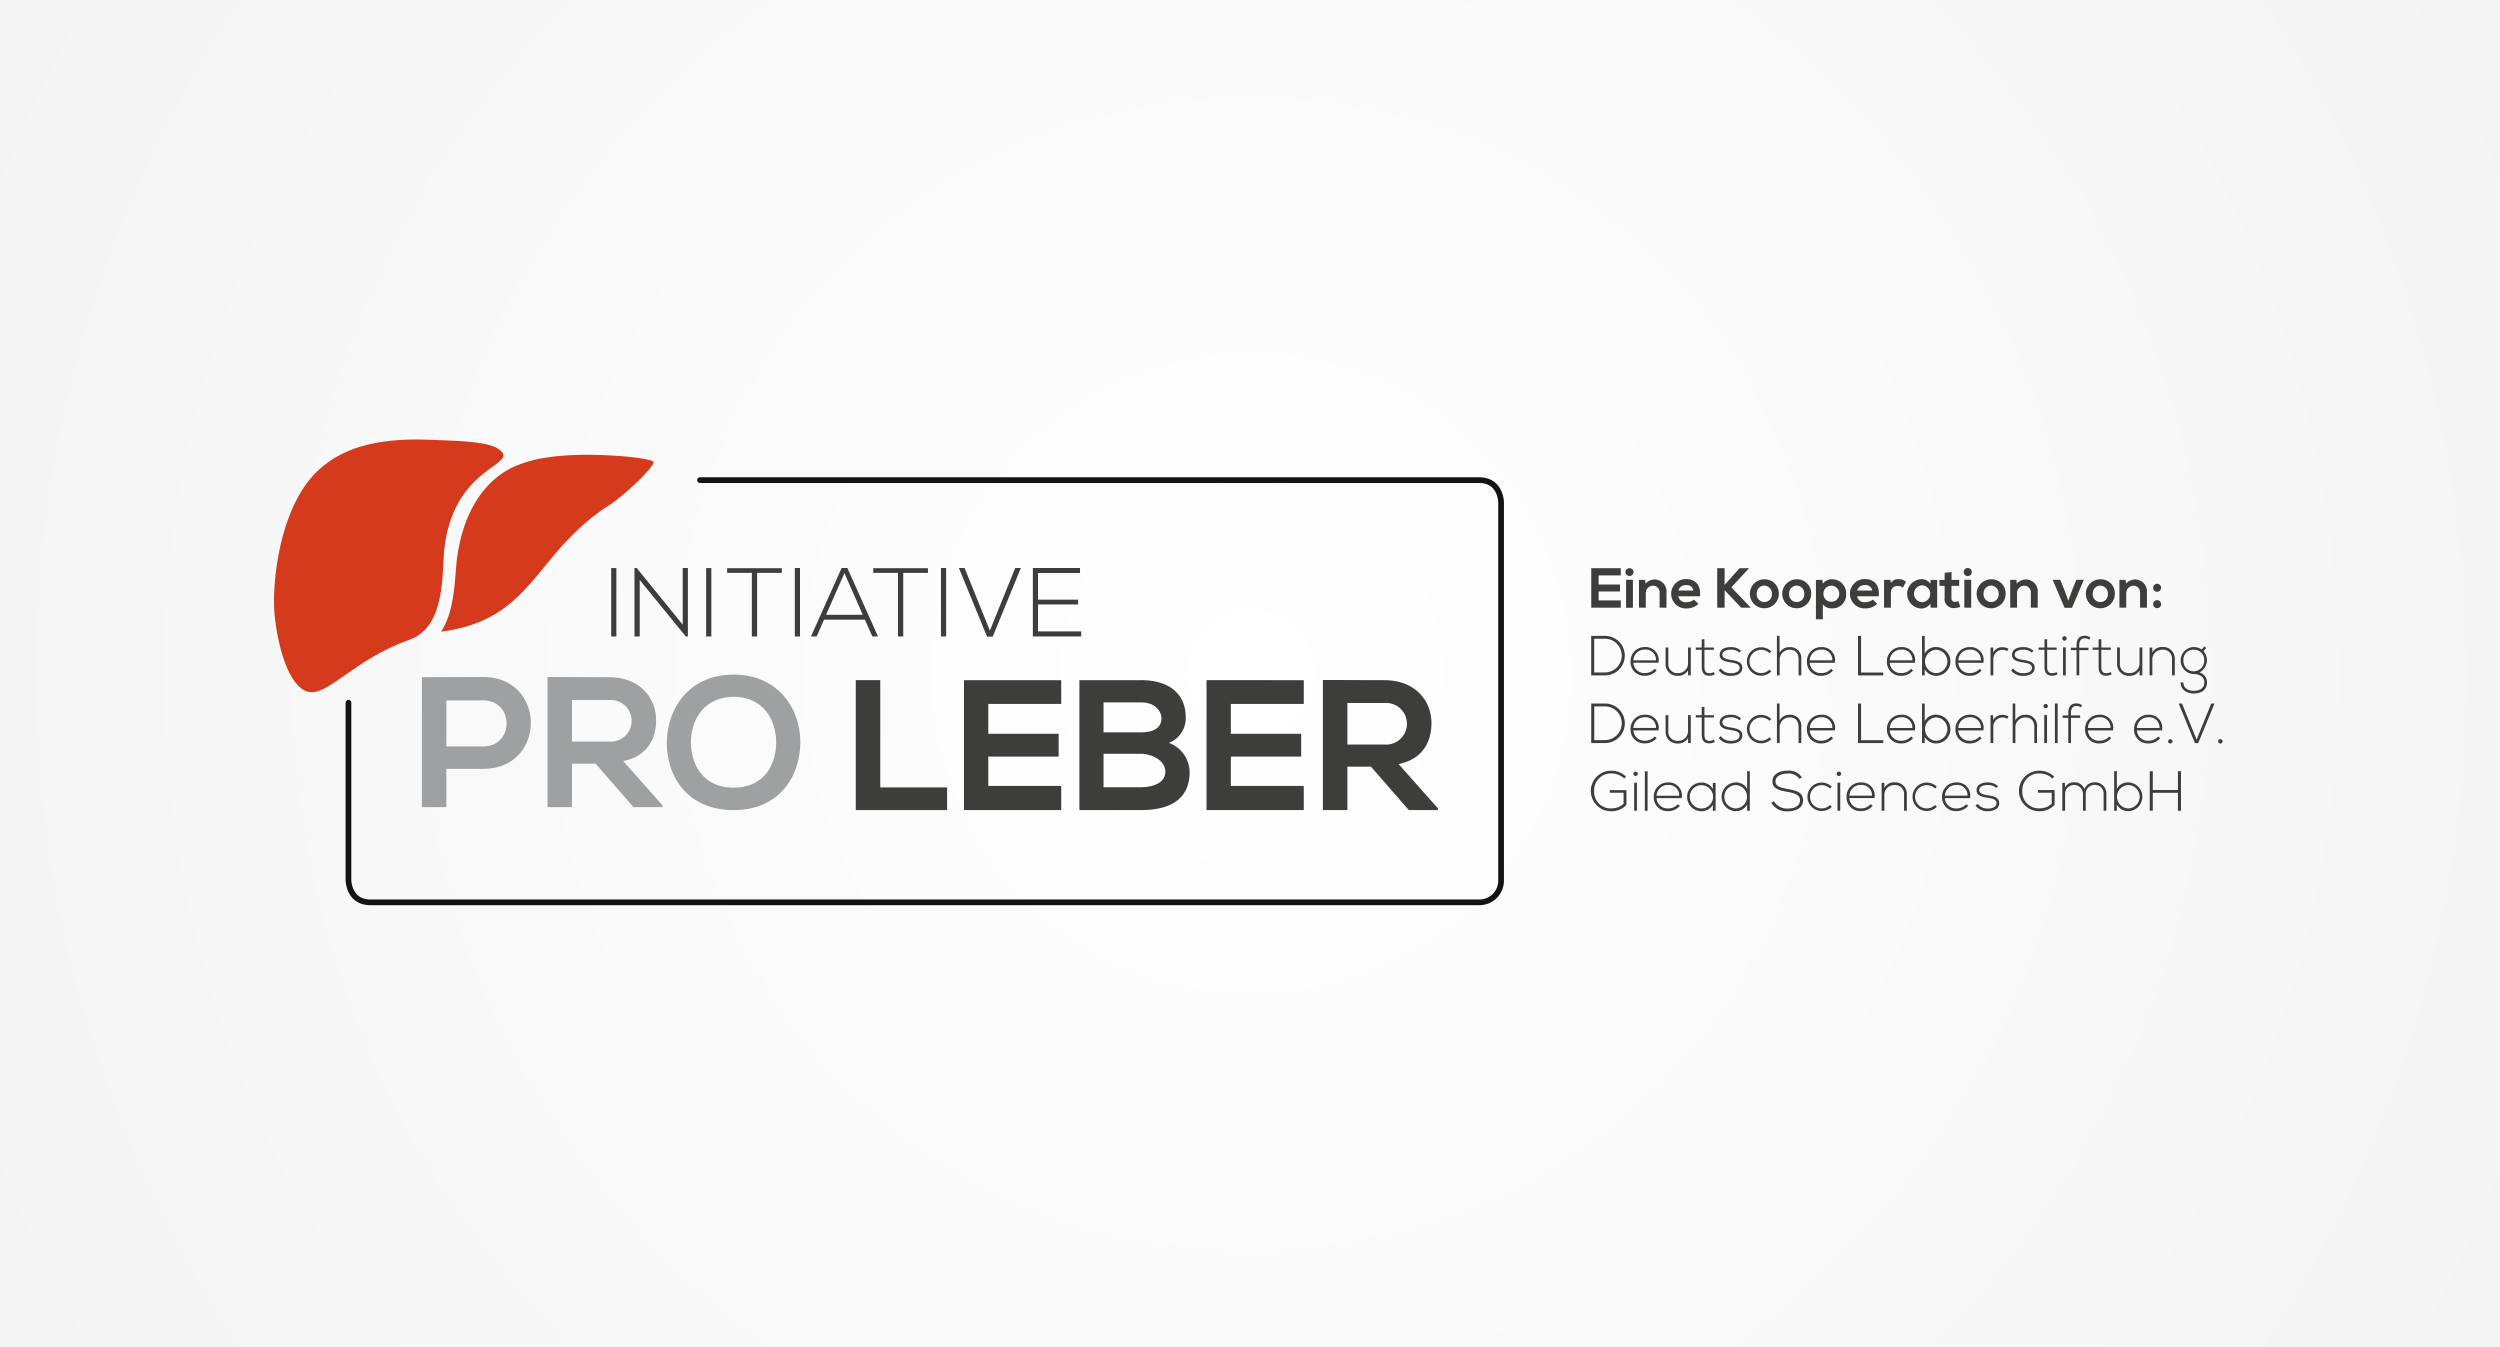
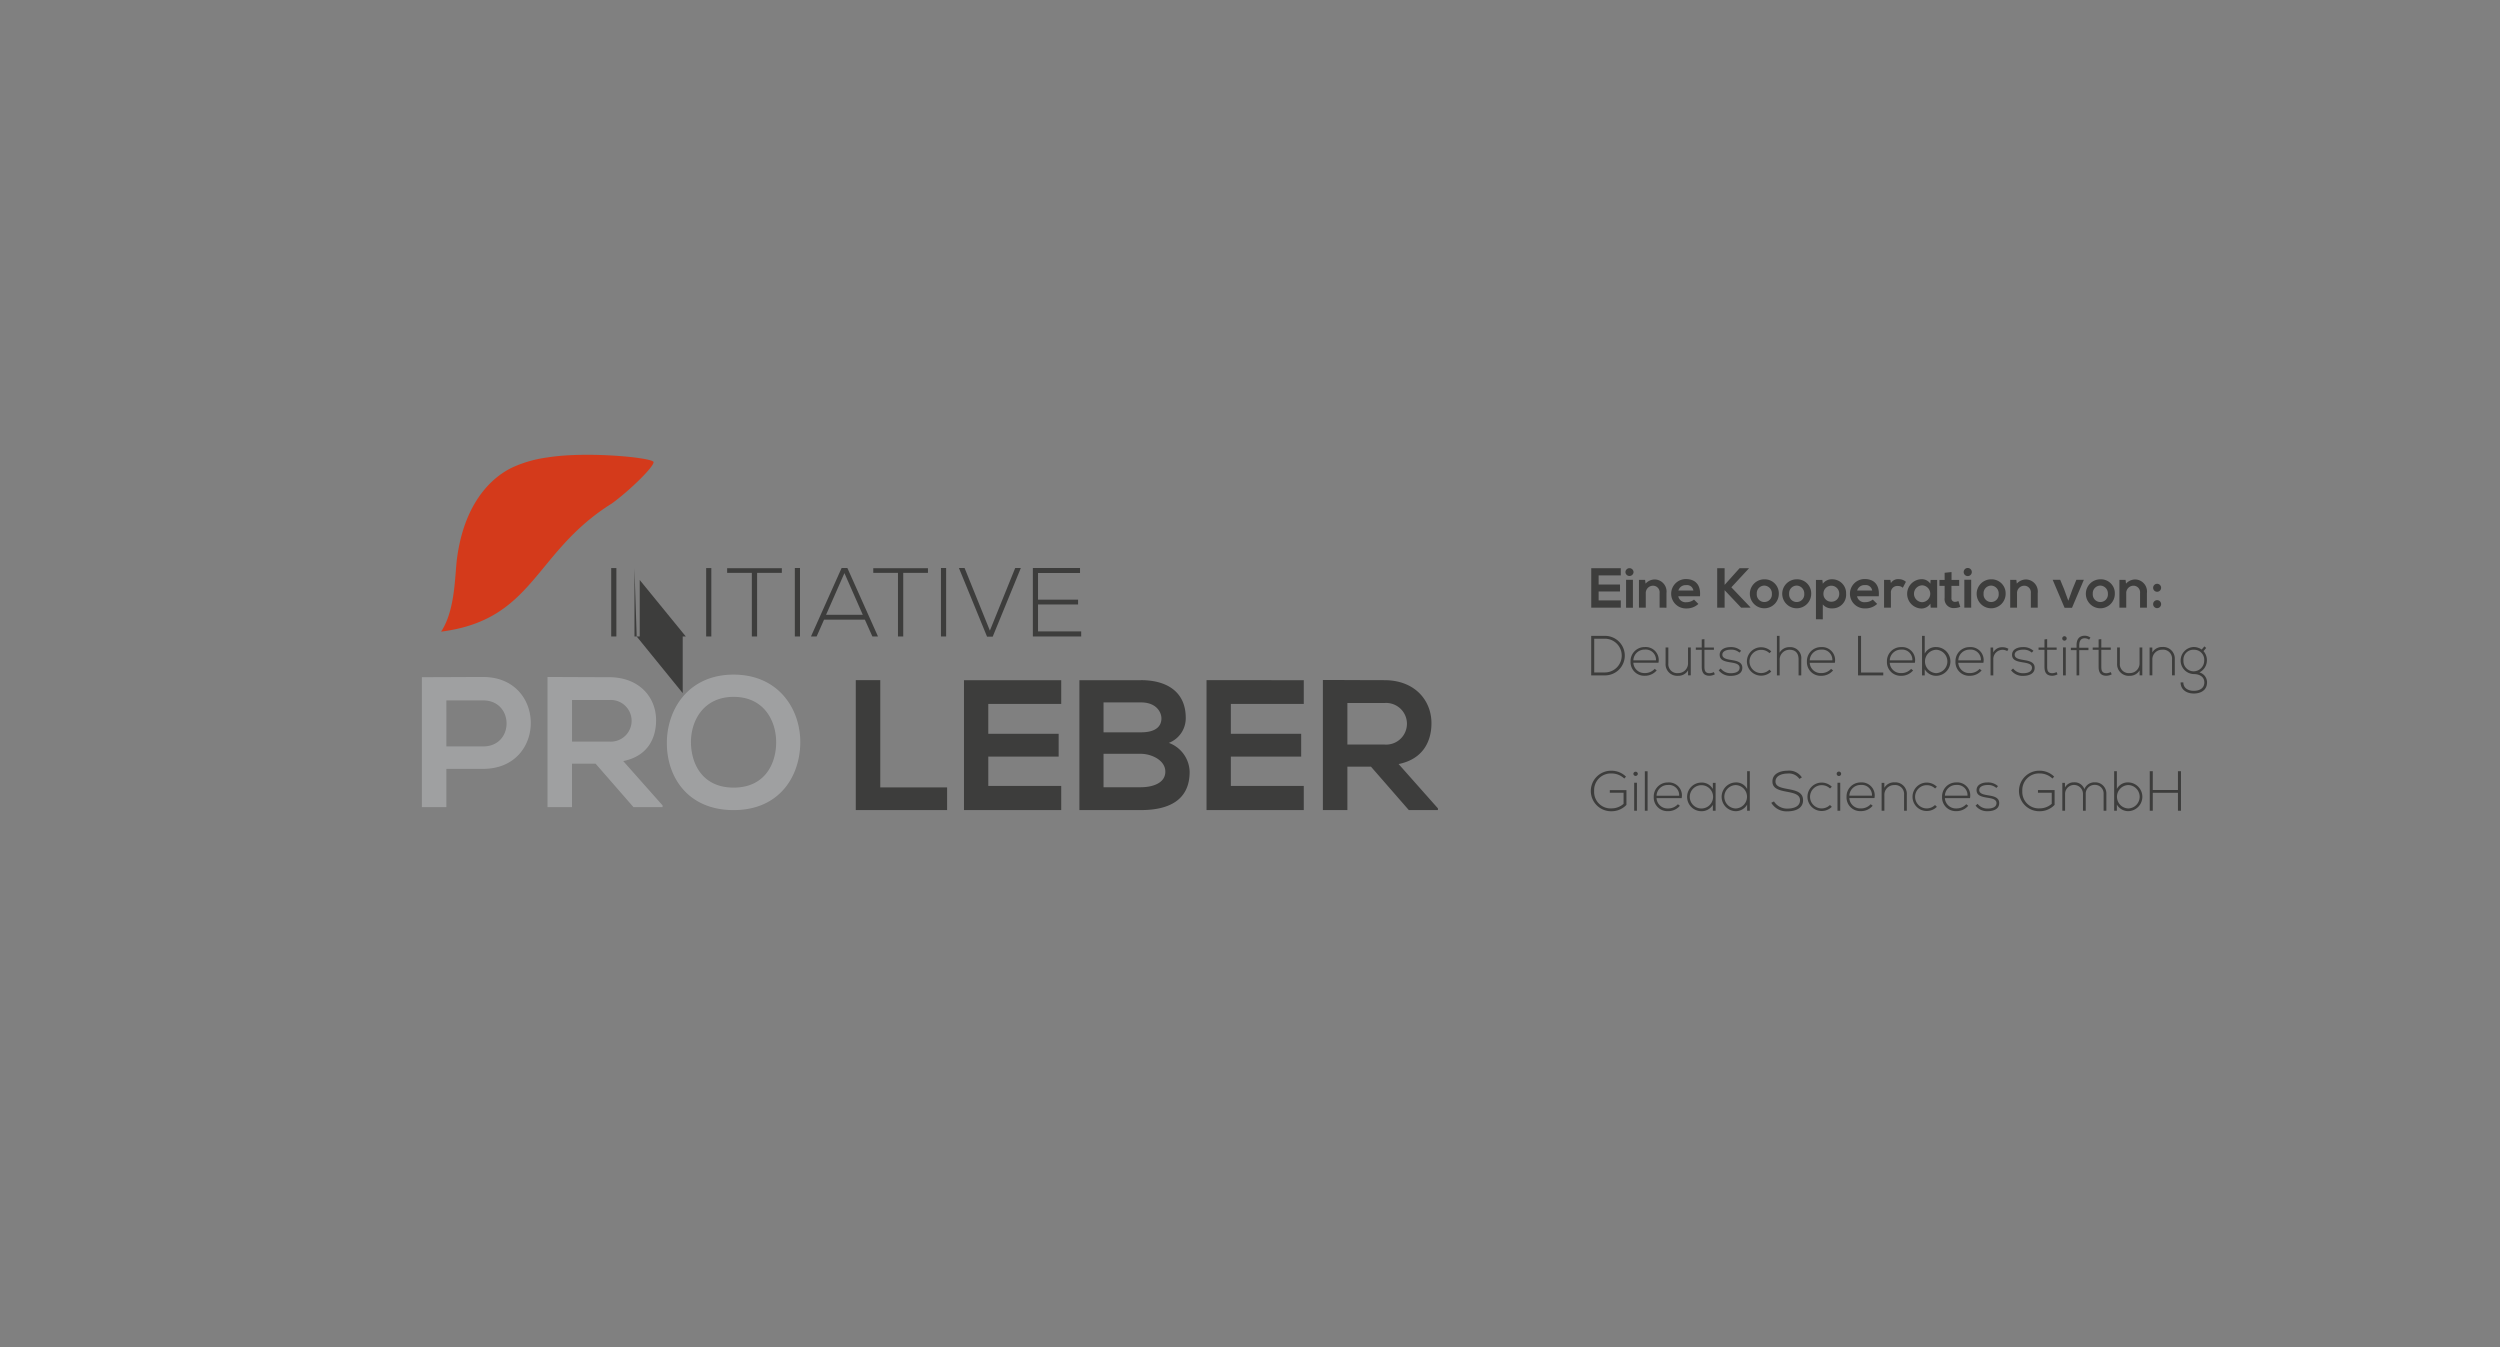
<svg xmlns="http://www.w3.org/2000/svg" width="438" height="236" viewBox="0 0 438 236">
  <rect x="0" y="0" width="438" height="236" fill="#808080" stroke="none" />
  <defs>
    <style> .cls-1{fill:url(#radial-gradient)}.cls-2{fill:#3d3d3c}.cls-3{fill:none;stroke:#131313;stroke-linecap:round}.cls-4{fill:#d43a1b}.cls-5{fill:#9fa0a1} </style>
    <radialGradient id="radial-gradient" cx=".5" cy=".5" r="2.009" gradientTransform="matrix(.539 0 0 1 .231 0)">
      <stop offset="0" stop-color="#fff" />
      <stop offset="1" stop-color="#eaeaea" />
    </radialGradient>
  </defs>
  <g id="Bild_über_uns_teaser" data-name="Bild über uns teaser" transform="translate(-273 -823)">
-     <path id="Abdunklung" d="M0 0h438v236H0z" class="cls-1" transform="translate(273 823)" />
    <g id="Logo_IpL" data-name="Logo IpL" transform="translate(321 900)">
      <g id="Gruppe_1618" data-name="Gruppe 1618" transform="translate(230.782 22.521)">
        <path id="Pfad_1643" d="M520.5 111.9v-6.924h-.533v3.3h-4.408v-3.3h-.532v6.924h.532v-3.142h4.408v3.142zm-11.706-6.924v6.924h.472v-1.076a2.3 2.3 0 0 0 2.037 1.155 2.52 2.52 0 0 0-.01-5.037 2.163 2.163 0 0 0-2.027 1.145v-3.111zm2.479 2.429a2.051 2.051 0 0 1 0 4.1 2.051 2.051 0 0 1 0-4.1m-3.844 4.5v-2.924a1.963 1.963 0 0 0-2.045-2.055 1.883 1.883 0 0 0-1.808 1.2 1.8 1.8 0 0 0-1.808-1.2 1.719 1.719 0 0 0-1.591.908l-.011-.809h-.453v4.88h.482v-2.894a1.568 1.568 0 1 1 3.134 0v2.889h.483v-2.894a1.541 1.541 0 0 1 1.572-1.63 1.51 1.51 0 0 1 1.561 1.6v2.924zm-9.149-5.977a3.6 3.6 0 0 0-2.529-1.036 3.551 3.551 0 1 0 0 7.1 3.57 3.57 0 0 0 2.608-1.115v-2.589h-2.914v.463h2.411v1.938a3.123 3.123 0 0 1-2.1.8 2.876 2.876 0 0 1-3.054-3.034 2.917 2.917 0 0 1 3.054-3.082 3.215 3.215 0 0 1 2.224.89zm-9.841 1.67a2.561 2.561 0 0 0-1.818-.651c-.989-.01-1.946.4-1.936 1.363.01.979.947 1.156 1.9 1.315.8.128 1.61.267 1.592.969-.03.771-.929.928-1.522.928a2.163 2.163 0 0 1-1.788-.829l-.356.316a2.513 2.513 0 0 0 2.134.976c.86 0 1.975-.285 2.005-1.361.049-1.137-1.146-1.285-2.015-1.434-.613-.108-1.463-.236-1.483-.89-.02-.622.711-.908 1.473-.9a2.091 2.091 0 0 1 1.522.514zm-9.3 1.671a1.951 1.951 0 0 1 1.985-1.879 1.792 1.792 0 0 1 1.976 1.879zm1.985 2.706a2.682 2.682 0 0 0 2.1-.938l-.347-.277a2.294 2.294 0 0 1-1.758.742 1.921 1.921 0 0 1-1.985-1.81h4.4a2.28 2.28 0 0 0-2.411-2.746 2.452 2.452 0 0 0-2.48 2.519 2.393 2.393 0 0 0 2.48 2.51m-3.716-1.076a2.064 2.064 0 0 1-1.452.6 2.036 2.036 0 0 1 0-4.073 2.069 2.069 0 0 1 1.462.583l.316-.306a2.541 2.541 0 0 0-1.778-.73 2.489 2.489 0 1 0 0 4.979 2.493 2.493 0 0 0 1.778-.731zm-9.355-3.874v4.88h.483v-2.717a1.7 1.7 0 0 1 1.711-1.779 1.563 1.563 0 0 1 1.739 1.691v2.8h.484v-2.815a2.035 2.035 0 0 0-2.2-2.154 1.946 1.946 0 0 0-1.74.958v-.869zm-5.651 2.243a1.952 1.952 0 0 1 1.985-1.879 1.793 1.793 0 0 1 1.977 1.879zm1.985 2.706a2.681 2.681 0 0 0 2.1-.938l-.345-.277a2.3 2.3 0 0 1-1.759.742 1.921 1.921 0 0 1-1.985-1.81h4.4a2.279 2.279 0 0 0-2.411-2.746 2.453 2.453 0 0 0-2.48 2.519 2.394 2.394 0 0 0 2.48 2.51m-4.208-6.54a.39.39 0 0 0 .78 0 .39.39 0 0 0-.78 0m.622 6.47h-.483V107h.483zm-1.8-1.006a2.065 2.065 0 0 1-1.452.6 2.036 2.036 0 0 1 0-4.073 2.072 2.072 0 0 1 1.463.583l.316-.306a2.544 2.544 0 0 0-1.779-.73 2.489 2.489 0 1 0 0 4.979 2.5 2.5 0 0 0 1.779-.731zm-4.92-4.833a2.658 2.658 0 0 0-2.529-1.174c-1.137 0-2.658.453-2.628 1.916 0 1.275 1.293 1.532 2.558 1.779 1.137.217 2.283.444 2.273 1.481 0 1.226-1.354 1.463-2.2 1.463a2.709 2.709 0 0 1-2.362-1.255l-.473.237a3.107 3.107 0 0 0 2.835 1.5c1.156 0 2.726-.375 2.737-1.936 0-1.491-1.383-1.729-2.717-1.985-1.167-.218-2.115-.425-2.115-1.3 0-1.107 1.285-1.4 2.1-1.4a2.237 2.237 0 0 1 2.094.939zm-9.593-1.085v3.111a2.163 2.163 0 0 0-2.026-1.145 2.52 2.52 0 0 0-.01 5.037 2.294 2.294 0 0 0 2.036-1.155v1.072h.473v-6.924zm-2.005 2.429a2.051 2.051 0 0 1 0 4.1 2.051 2.051 0 0 1 0-4.1m-6 .02a2.041 2.041 0 0 1 0 4.082 2.041 2.041 0 0 1 0-4.082m2-.4v1.067a2.21 2.21 0 0 0-2-1.126 2.509 2.509 0 0 0 0 5.018 2.279 2.279 0 0 0 2-1.115v1.027h.484v-4.88zm-9.86 2.243a1.952 1.952 0 0 1 1.985-1.879 1.793 1.793 0 0 1 1.977 1.879zm1.985 2.706a2.681 2.681 0 0 0 2.1-.938l-.345-.277a2.3 2.3 0 0 1-1.759.742 1.921 1.921 0 0 1-1.985-1.81h4.4a2.279 2.279 0 0 0-2.411-2.746 2.453 2.453 0 0 0-2.48 2.519 2.394 2.394 0 0 0 2.48 2.51m-4.04-.07h.483v-6.924h-.483zm-2.006-6.47a.39.39 0 0 0 .779 0 .39.39 0 0 0-.779 0m.622 6.47h-.483V107h.483zm-1.917-5.977a3.6 3.6 0 0 0-2.529-1.036 3.551 3.551 0 1 0 0 7.1 3.568 3.568 0 0 0 2.608-1.115v-2.589h-2.914v.463h2.411v1.938a3.123 3.123 0 0 1-2.1.8 2.877 2.877 0 0 1-3.054-3.034 2.918 2.918 0 0 1 3.054-3.082 3.215 3.215 0 0 1 2.223.89z" class="cls-2" data-name="Pfad 1643" transform="translate(-417.174 -69.385)" />
-         <path id="Pfad_1644" d="M527.011 90.228a.39.39 0 0 0 .78 0 .39.39 0 0 0-.78 0M525.8 83.6l-2.56 6.331-2.562-6.331h-.578l2.846 6.944h.573l2.851-6.944zm-7.558 6.629a.39.39 0 0 0 .779 0 .39.39 0 0 0-.779 0m-5.464-2.341a1.951 1.951 0 0 1 1.985-1.878 1.792 1.792 0 0 1 1.977 1.878zm1.985 2.707a2.679 2.679 0 0 0 2.1-.939l-.345-.276a2.3 2.3 0 0 1-1.759.742 1.921 1.921 0 0 1-1.985-1.81h4.4a2.279 2.279 0 0 0-2.411-2.746 2.454 2.454 0 0 0-2.48 2.52 2.394 2.394 0 0 0 2.48 2.509m-10.571-2.707a1.95 1.95 0 0 1 1.985-1.878 1.791 1.791 0 0 1 1.977 1.878zm1.985 2.707a2.679 2.679 0 0 0 2.1-.939l-.345-.276a2.3 2.3 0 0 1-1.759.742 1.921 1.921 0 0 1-1.985-1.81h4.4a2.279 2.279 0 0 0-2.411-2.746 2.454 2.454 0 0 0-2.48 2.52 2.394 2.394 0 0 0 2.48 2.509m-4.95-.07v-4.417h1.61v-.424h-1.61v-.435c0-.85.356-1.226.968-1.226a1.345 1.345 0 0 1 .752.248l.237-.356a1.6 1.6 0 0 0-.969-.335c-1.076 0-1.46.7-1.46 1.67v.435h-1v.424h1v4.416zm-2.815 0h.483V83.6h-.483zm-2.005-6.47a.39.39 0 0 0 .779 0 .39.39 0 0 0-.779 0m.622 6.47h-.483v-4.9h.483zm-6.02-6.925v6.924h.483v-2.678a1.721 1.721 0 0 1 1.739-1.808c1.1 0 1.572.682 1.572 1.69v2.8h.473v-2.8a1.924 1.924 0 0 0-2.045-2.153 1.956 1.956 0 0 0-1.759.977V83.6zm-3.874 2.046v4.879h.483v-2.846a1.622 1.622 0 0 1 1.61-1.631 1.579 1.579 0 0 1 .831.227l.216-.395a1.907 1.907 0 0 0-1.047-.285 1.719 1.719 0 0 0-1.62.917l-.02-.867zm-5.652 2.242a1.95 1.95 0 0 1 1.985-1.878 1.79 1.79 0 0 1 1.976 1.878zm1.985 2.707a2.679 2.679 0 0 0 2.1-.939l-.345-.276a2.3 2.3 0 0 1-1.759.742 1.921 1.921 0 0 1-1.985-1.81h4.4a2.279 2.279 0 0 0-2.411-2.746 2.454 2.454 0 0 0-2.48 2.52 2.394 2.394 0 0 0 2.48 2.509m-8.337-6.995v6.924h.473v-1.077a2.3 2.3 0 0 0 2.036 1.153 2.52 2.52 0 0 0-.01-5.039 2.162 2.162 0 0 0-2.03 1.149V83.6zm2.479 2.429a2.052 2.052 0 0 1 0 4.1 2.052 2.052 0 0 1 0-4.1m-8.132 1.859a1.951 1.951 0 0 1 1.986-1.878 1.79 1.79 0 0 1 1.975 1.878zm1.986 2.707a2.679 2.679 0 0 0 2.1-.939l-.345-.276a2.3 2.3 0 0 1-1.759.742 1.921 1.921 0 0 1-1.986-1.81h4.4a2.279 2.279 0 0 0-2.411-2.746 2.454 2.454 0 0 0-2.48 2.52 2.393 2.393 0 0 0 2.48 2.509m-7.545-6.995v6.924h4.425v-.5h-3.893V83.6zm-8.458 4.288a1.951 1.951 0 0 1 1.986-1.878 1.79 1.79 0 0 1 1.975 1.878zm1.986 2.707a2.679 2.679 0 0 0 2.1-.939l-.346-.276a2.3 2.3 0 0 1-1.758.742 1.921 1.921 0 0 1-1.986-1.81h4.4a2.28 2.28 0 0 0-2.411-2.746 2.454 2.454 0 0 0-2.48 2.52 2.393 2.393 0 0 0 2.48 2.509m-7.736-6.995v6.924h.483v-2.678a1.722 1.722 0 0 1 1.74-1.808c1.1 0 1.572.682 1.572 1.69v2.8h.473v-2.8a1.924 1.924 0 0 0-2.045-2.153 1.956 1.956 0 0 0-1.76.977V83.6zm-1.315 5.918a2.065 2.065 0 0 1-1.452.6 2.036 2.036 0 0 1 0-4.073 2.069 2.069 0 0 1 1.463.583l.316-.306a2.544 2.544 0 0 0-1.779-.73 2.489 2.489 0 1 0 0 4.979 2.5 2.5 0 0 0 1.779-.73zm-4.958-3.3a2.56 2.56 0 0 0-1.818-.652c-.989-.009-1.946.4-1.937 1.363.011.979.949 1.156 1.9 1.315.8.129 1.611.267 1.592.968-.03.771-.929.93-1.522.93a2.164 2.164 0 0 1-1.788-.831l-.356.316a2.513 2.513 0 0 0 2.134.978c.861 0 1.975-.287 2.005-1.363.049-1.137-1.145-1.285-2.014-1.434-.613-.109-1.464-.237-1.483-.89-.02-.622.71-.908 1.473-.9a2.088 2.088 0 0 1 1.521.513zm-6.9-2v1.423H435.5v.4h1.037v2.975c0 .959.335 1.571 1.372 1.571a2.134 2.134 0 0 0 .919-.247l-.168-.4a1.807 1.807 0 0 1-.751.2c-.761 0-.9-.464-.9-1.126v-2.966h1.661v-.4h-1.661v-1.476zm-1.918 6.3v-4.883h-.482v2.717a1.7 1.7 0 0 1-1.71 1.779 1.563 1.563 0 0 1-1.739-1.691v-2.805h-.484v2.815a2.035 2.035 0 0 0 2.2 2.154 1.943 1.943 0 0 0 1.739-.958v.877zm-10.057-2.637a1.951 1.951 0 0 1 1.985-1.878 1.792 1.792 0 0 1 1.977 1.878zm1.985 2.707a2.681 2.681 0 0 0 2.1-.939l-.346-.276a2.3 2.3 0 0 1-1.759.742 1.922 1.922 0 0 1-1.985-1.81h4.4a2.279 2.279 0 0 0-2.411-2.746 2.454 2.454 0 0 0-2.479 2.52 2.393 2.393 0 0 0 2.479 2.509m-7.03-6.488a2.955 2.955 0 1 1 0 5.909h-1.809V84.1zm0-.5h-2.341v6.924h2.341a3.463 3.463 0 1 0 0-6.924" class="cls-2" data-name="Pfad 1644" transform="translate(-417.174 -59.864)" />
        <path id="Pfad_1645" d="M522.743 64.606a1.756 1.756 0 0 1 1.828 1.9 1.873 1.873 0 0 1-1.828 1.878 1.789 1.789 0 0 1-1.809-1.878 1.727 1.727 0 0 1 1.809-1.9m1.384-.039a2.484 2.484 0 0 0-1.384-.443 2.372 2.372 0 0 0 0 4.742c.91 0 1.848.415 1.848 1.462s-.87 1.473-1.848 1.473-1.829-.474-1.829-1.473h-.482c0 1.236 1.016 1.946 2.311 1.946s2.321-.631 2.321-1.946a1.788 1.788 0 0 0-1.333-1.749 2.406 2.406 0 0 0 .712-3.735l.473-.553-.315-.275zM515 64.213v4.879h.483v-2.717a1.7 1.7 0 0 1 1.71-1.779 1.564 1.564 0 0 1 1.739 1.69v2.805h.483v-2.815a2.034 2.034 0 0 0-2.2-2.153 1.944 1.944 0 0 0-1.74.956v-.867zm-1.275 4.879V64.2h-.483v2.716a1.7 1.7 0 0 1-1.711 1.779 1.562 1.562 0 0 1-1.739-1.69V64.2h-.483v2.815a2.035 2.035 0 0 0 2.2 2.154 1.944 1.944 0 0 0 1.74-.958v.877zm-7.656-6.3v1.424h-1.037v.4h1.037v2.975c0 .958.336 1.571 1.373 1.571a2.142 2.142 0 0 0 .918-.247l-.168-.4a1.811 1.811 0 0 1-.751.2c-.761 0-.9-.465-.9-1.126v-2.973h1.66v-.4h-1.66V62.74zm-3.391 6.3v-4.416h1.611v-.424h-1.611v-.435c0-.849.357-1.226.969-1.226a1.339 1.339 0 0 1 .751.248l.238-.356a1.606 1.606 0 0 0-.969-.335c-1.076 0-1.462.7-1.462 1.669v.435h-1v.424h1v4.416zm-2.982-6.47a.389.389 0 0 0 .778 0 .389.389 0 0 0-.778 0m.621 6.47h-.483v-4.9h.483zm-3.734-6.3v1.424h-1.037v.4h1.037v2.975c0 .958.335 1.571 1.372 1.571a2.142 2.142 0 0 0 .919-.247l-.168-.4a1.8 1.8 0 0 1-.751.2c-.761 0-.9-.465-.9-1.126v-2.973h1.661v-.4h-1.661V62.74zm-1.927 2a2.557 2.557 0 0 0-1.818-.652c-.989-.009-1.946.4-1.936 1.363.01.978.947 1.156 1.9 1.315.8.129 1.611.266 1.592.968-.029.771-.928.93-1.521.93a2.163 2.163 0 0 1-1.788-.831l-.356.316a2.514 2.514 0 0 0 2.134.978c.86 0 1.975-.287 2-1.363.05-1.137-1.145-1.285-2.014-1.433-.613-.109-1.463-.237-1.483-.89-.02-.622.712-.908 1.473-.9a2.089 2.089 0 0 1 1.522.513zm-7.519-.572v4.879h.483v-2.852a1.622 1.622 0 0 1 1.61-1.631 1.579 1.579 0 0 1 .831.227l.216-.395a1.907 1.907 0 0 0-1.047-.285 1.718 1.718 0 0 0-1.62.917l-.02-.867zm-5.652 2.242a1.95 1.95 0 0 1 1.985-1.878 1.79 1.79 0 0 1 1.976 1.878zm1.985 2.707a2.681 2.681 0 0 0 2.1-.939l-.345-.277a2.3 2.3 0 0 1-1.759.742 1.92 1.92 0 0 1-1.985-1.809h4.4a2.279 2.279 0 0 0-2.411-2.746 2.454 2.454 0 0 0-2.48 2.52 2.394 2.394 0 0 0 2.48 2.509m-8.338-6.995v6.924h.473v-1.083a2.3 2.3 0 0 0 2.036 1.156 2.52 2.52 0 0 0-.01-5.039 2.162 2.162 0 0 0-2.026 1.145v-3.11zm2.479 2.429a2.052 2.052 0 0 1 0 4.1 2.052 2.052 0 0 1 0-4.1m-8.132 1.859a1.951 1.951 0 0 1 1.986-1.878 1.79 1.79 0 0 1 1.975 1.878zm1.986 2.707a2.681 2.681 0 0 0 2.1-.939l-.345-.277a2.3 2.3 0 0 1-1.759.742 1.921 1.921 0 0 1-1.986-1.809h4.4a2.279 2.279 0 0 0-2.411-2.746 2.454 2.454 0 0 0-2.48 2.52 2.393 2.393 0 0 0 2.48 2.509m-7.547-6.995v6.924h4.425v-.5h-3.892v-6.431zm-8.458 4.288a1.951 1.951 0 0 1 1.986-1.878 1.79 1.79 0 0 1 1.975 1.878zm1.986 2.707a2.681 2.681 0 0 0 2.1-.939l-.346-.277a2.294 2.294 0 0 1-1.758.742 1.921 1.921 0 0 1-1.986-1.809h4.4a2.28 2.28 0 0 0-2.411-2.746 2.454 2.454 0 0 0-2.48 2.52 2.393 2.393 0 0 0 2.48 2.509m-7.737-6.995v6.924h.483v-2.684a1.722 1.722 0 0 1 1.74-1.808c1.1 0 1.572.682 1.572 1.69v2.8h.473V66.3a1.924 1.924 0 0 0-2.045-2.153 1.955 1.955 0 0 0-1.76.977v-2.957zm-1.315 5.918a2.064 2.064 0 0 1-1.452.6 2.036 2.036 0 0 1 0-4.072 2.069 2.069 0 0 1 1.463.583l.316-.306a2.541 2.541 0 0 0-1.779-.73 2.489 2.489 0 1 0 0 4.978 2.5 2.5 0 0 0 1.779-.729zm-4.958-3.3a2.56 2.56 0 0 0-1.818-.652c-.989-.009-1.946.4-1.937 1.363.011.978.949 1.156 1.9 1.315.8.129 1.611.266 1.592.968-.03.771-.929.93-1.522.93a2.164 2.164 0 0 1-1.788-.831l-.356.316a2.515 2.515 0 0 0 2.134.978c.861 0 1.975-.287 2.005-1.363.049-1.137-1.145-1.285-2.014-1.433-.613-.109-1.464-.237-1.483-.89-.02-.622.71-.908 1.473-.9a2.088 2.088 0 0 1 1.521.513zm-6.9-2v1.424H435.5v.4h1.037v2.975c0 .958.335 1.571 1.372 1.571a2.134 2.134 0 0 0 .919-.247l-.168-.4a1.807 1.807 0 0 1-.751.2c-.761 0-.9-.465-.9-1.126v-2.973h1.661v-.4h-1.661V62.74zm-1.918 6.3V64.2h-.482v2.716a1.7 1.7 0 0 1-1.71 1.779 1.562 1.562 0 0 1-1.739-1.69V64.2h-.484v2.815a2.035 2.035 0 0 0 2.2 2.154 1.943 1.943 0 0 0 1.739-.958v.877zm-10.057-2.637a1.951 1.951 0 0 1 1.985-1.878 1.792 1.792 0 0 1 1.977 1.878zm1.985 2.707a2.682 2.682 0 0 0 2.1-.939l-.346-.277a2.293 2.293 0 0 1-1.759.742 1.921 1.921 0 0 1-1.985-1.809h4.4a2.279 2.279 0 0 0-2.411-2.746 2.454 2.454 0 0 0-2.479 2.52 2.393 2.393 0 0 0 2.479 2.509m-7.034-6.491a2.955 2.955 0 1 1 0 5.909H417.7v-5.91zm0-.5h-2.341v6.924h2.341a3.463 3.463 0 1 0 0-6.924" class="cls-2" data-name="Pfad 1645" transform="translate(-417.174 -50.289)" />
        <path id="Pfad_1646" d="M515.62 44.17a.7.7 0 0 0 1.4 0 .7.7 0 0 0-1.4 0m0 2.867a.7.7 0 0 0 1.4 0 .7.7 0 0 0-1.4 0m-1.088.621V45.1a2.118 2.118 0 0 0-2.063-2.39 2.2 2.2 0 0 0-1.6.731l-.079-.661h-1.076v4.879h1.194v-2.49a1.282 1.282 0 0 1 1.246-1.364 1.162 1.162 0 0 1 1.176 1.3v2.549zm-8.161-3.872a1.376 1.376 0 0 1 1.325 1.442 1.329 1.329 0 1 1-2.649 0 1.339 1.339 0 0 1 1.324-1.442m-.01-1.1a2.538 2.538 0 1 0 2.549 2.538 2.436 2.436 0 0 0-2.549-2.538m-4.189.089l-.672 1.629-.741 2.035-.751-2.055-.672-1.609h-1.314l2.084 4.9h1.3l2.076-4.9zm-6.772 4.883V45.1a2.118 2.118 0 0 0-2.065-2.39 2.2 2.2 0 0 0-1.6.731l-.079-.661h-1.076v4.879h1.195v-2.49a1.282 1.282 0 0 1 1.245-1.364 1.162 1.162 0 0 1 1.176 1.3v2.549zm-8.16-3.872a1.375 1.375 0 0 1 1.324 1.442 1.329 1.329 0 1 1-2.649 0 1.338 1.338 0 0 1 1.325-1.442m-.01-1.1a2.538 2.538 0 1 0 2.549 2.538 2.46 2.46 0 0 0-2.549-2.538m-4.8-1.275a.711.711 0 0 0 1.422 0 .711.711 0 0 0-1.422 0m1.313 6.243h-1.2v-4.89h1.2zm-4.652-6.114v1.26h-.91v1.036h.91v2.105a1.573 1.573 0 0 0 1.746 1.778 2.679 2.679 0 0 0 1-.207l-.335-1.026a1.387 1.387 0 0 1-.583.148.605.605 0 0 1-.633-.692v-2.108h1.354V42.8h-1.34v-1.385zm-3.943 2.2a1.479 1.479 0 0 1 0 2.956 1.479 1.479 0 0 1 0-2.956m1.443-.285a1.789 1.789 0 0 0-1.552-.789 2.569 2.569 0 0 0-.03 5.136 1.854 1.854 0 0 0 1.582-.859l.059.71h1.135v-4.864h-1.154zm-8.112-.672v4.87h1.2v-2.564a1.124 1.124 0 0 1 1.216-1.235 1.2 1.2 0 0 1 .869.316l.544-1.046a1.848 1.848 0 0 0-1.255-.464 1.436 1.436 0 0 0-1.374.691l-.089-.562zm-4.713 1.868a1.312 1.312 0 0 1 1.364-.949 1.116 1.116 0 0 1 1.264.949zm3.783 1c.188-2.005-.829-3.012-2.46-3.012a2.574 2.574 0 1 0 .088 5.146 2.993 2.993 0 0 0 2.094-.79l-.771-.761a2.011 2.011 0 0 1-1.3.455 1.3 1.3 0 0 1-1.452-1.039zm-9.8 4.042v-2.607a1.964 1.964 0 0 0 1.621.691 2.376 2.376 0 0 0 2.46-2.549 2.435 2.435 0 0 0-2.5-2.548 1.937 1.937 0 0 0-1.582.779l-.079-.67h-1.125v6.9zm1.493-3.081a1.351 1.351 0 0 1-1.384-1.385 1.384 1.384 0 1 1 2.767 0 1.351 1.351 0 0 1-1.384 1.385m-6.066-2.827a1.375 1.375 0 0 1 1.324 1.442 1.329 1.329 0 1 1-2.649 0 1.338 1.338 0 0 1 1.325-1.442m-.01-1.1a2.538 2.538 0 1 0 2.549 2.538 2.46 2.46 0 0 0-2.549-2.538m-5.662 1.1a1.376 1.376 0 0 1 1.325 1.442 1.329 1.329 0 1 1-2.649 0 1.339 1.339 0 0 1 1.324-1.442m-.01-1.1a2.538 2.538 0 1 0 2.549 2.538 2.461 2.461 0 0 0-2.542-2.533m-2.707-1.957h-1.62l-2.629 2.929v-2.929h-1.3v6.924h1.3v-3.066l2.9 3.066h1.61v-.079l-3.33-3.491 3.073-3.314zm-12.35 3.922a1.312 1.312 0 0 1 1.364-.949 1.115 1.115 0 0 1 1.263.949zm3.784 1c.188-2.005-.83-3.012-2.46-3.012a2.574 2.574 0 1 0 .089 5.146 2.991 2.991 0 0 0 2.094-.79l-.771-.761a2.01 2.01 0 0 1-1.3.455 1.3 1.3 0 0 1-1.453-1.039zm-5.869 2.006V45.1a2.118 2.118 0 0 0-2.065-2.39 2.2 2.2 0 0 0-1.6.731l-.08-.661h-1.075v4.879h1.194v-2.49a1.281 1.281 0 0 1 1.246-1.364 1.162 1.162 0 0 1 1.176 1.3v2.549zm-7.191-6.243a.711.711 0 0 0 1.421 0 .711.711 0 0 0-1.421 0m1.312 6.243h-1.2v-4.89h1.2zm-2.124-1.283h-3.882v-1.566h3.744V43.6h-3.744V42h3.882v-1.267h-5.176v6.924h5.176z" class="cls-2" data-name="Pfad 1646" transform="translate(-417.174 -40.711)" />
      </g>
-       <path id="Pfad_1647" d="M23.591 51.878v31.044s0 3.919 3.861 3.919H221.67a3.8 3.8 0 0 0 3.861-3.919V16.79s0-3.918-3.861-3.918H85.18" class="cls-3" data-name="Pfad 1647" transform="translate(-10.54 -5.751)" />
-       <path id="Pfad_1648" d="M6.009 44.2c-3.4-.832-5.333-7.8-5.9-13.48-.533-5.3.784-19.339 7.988-25.628C11.712 1.93 17-.336 27.112.041c6.528.243 11.463.342 12.9 2.228 1.771 2.32-8.692 3.114-10.176 17.018-.428 4.008.288 13.523-6.057 15.775-9.822 3.485-14.369 9.967-17.77 9.138" class="cls-4" data-name="Pfad 1648" />
      <path id="Pfad_1649" d="M90.144 6.114c-.113-.758-11.593-1.932-18.637-.8A21.617 21.617 0 0 0 65.7 6.932c-3.054 1.337-8.555 5.41-9.979 15.986-.407 3.006-.269 9.085-2.8 12.912 16.389-2.108 16.215-13.922 29.948-22.474 3.254-2.387 7.394-6.484 7.278-7.242" class="cls-4" data-name="Pfad 1649" transform="translate(-23.644 -2.164)" />
      <g id="Gruppe_1619" data-name="Gruppe 1619" transform="translate(25.913 41.189)">
        <path id="Pfad_1650" d="M101.466 78.357c5.365 0 7.511 4.291 7.446 8.128-.065 3.74-2.081 7.771-7.446 7.771s-7.381-4-7.479-7.738c-.1-3.836 2.114-8.161 7.479-8.161m0-3.9c-7.868 0-11.705 6.016-11.705 12s3.707 11.738 11.705 11.738 11.608-5.885 11.673-11.77c.065-5.95-3.837-11.966-11.673-11.966m-21.785 4.45a3.651 3.651 0 1 1 0 7.284h-6.534v-7.284zm9.333 18.469l-6.893-7.77c4.324-.878 5.755-4.033 5.755-7.153 0-3.935-2.829-7.511-8.194-7.544-3.608 0-7.218-.032-10.827-.032v22.792h4.292v-7.608h4.129l6.633 7.608h5.1zm-31.441-22.5c-3.578 0-7.153.032-10.73.032v22.761h4.292v-6.7h6.438c11.152 0 11.12-16.094 0-16.094m-6.438 4.1h6.438c5.463 0 5.495 8.063 0 8.063h-6.439z" class="cls-5" data-name="Pfad 1650" transform="translate(-46.842 -74.455)" />
      </g>
-       <path id="Pfad_1651" d="M181.58 41.575h7.359V40.7h-8.263v12h8.468v-.89h-7.564v-4.726h7.02v-.836h-7.02zm-4-.871l-4.434 10.966-4.433-10.97h-.993l4.929 12.028h.992L178.57 40.7zm-12.1 0h-.905V52.7h.905zM157.044 52.7h.922V41.557h4.33v-.82h-9.581v.82h4.329zm-12.6-3.8l3.217-7.306 3.217 7.306zm9.1 3.8l-5.366-12h-1.01l-5.368 12h.991l1.3-2.944h7.153l1.318 2.944zm-13.666-12h-.906v12h.906zm-8.436 12h.922V41.557h4.33v-.82h-9.581v.82h4.329zm-7.1-11.994h-.905V52.7h.905zm-13.466 0V52.7h.922v-9.9l8.078 9.9h.358v-12h-.905v9.921l-8.063-9.921zm-3.168 0h-.908V52.7h.906z" class="cls-2" data-name="Pfad 1651" transform="translate(-47.718 -18.186)" />
+       <path id="Pfad_1651" d="M181.58 41.575h7.359V40.7h-8.263v12h8.468v-.89h-7.564v-4.726h7.02v-.836h-7.02zm-4-.871l-4.434 10.966-4.433-10.97h-.993l4.929 12.028h.992L178.57 40.7zm-12.1 0h-.905V52.7h.905zM157.044 52.7h.922V41.557h4.33v-.82h-9.581v.82h4.329zm-12.6-3.8l3.217-7.306 3.217 7.306zm9.1 3.8l-5.366-12h-1.01l-5.368 12h.991l1.3-2.944h7.153l1.318 2.944zm-13.666-12h-.906v12h.906zm-8.436 12h.922V41.557h4.33v-.82h-9.581v.82h4.329zm-7.1-11.994h-.905V52.7h.905zm-13.466 0V52.7h.922v-9.9l8.078 9.9h.358h-.905v9.921l-8.063-9.921zm-3.168 0h-.908V52.7h.906z" class="cls-2" data-name="Pfad 1651" transform="translate(-47.718 -18.186)" />
      <path id="Pfad_1652" d="M276.923 80.193a3.65 3.65 0 1 1 0 7.283h-6.536v-7.283zm9.332 18.469l-6.893-7.772c4.324-.877 5.755-4.031 5.755-7.153 0-3.934-2.829-7.511-8.194-7.543-3.609 0-7.219-.033-10.827-.033v22.793h4.291v-7.609h4.129l6.633 7.609h5.1zm-23.508-3.935h-12.778v-5.138h12.323v-4h-12.323v-5.233h12.778v-4.162H245.71v22.76h17.037zm-28.515-18.533h-10.795v22.76h10.795c4.714 0 8.519-1.626 8.519-6.7a5.552 5.552 0 0 0-3.642-5.072 4.629 4.629 0 0 0 2.959-4.39c0-4.584-3.35-6.6-7.836-6.6m-6.568 3.9h6.568c2.731 0 3.576 1.756 3.576 2.8 0 1.3-.877 2.439-3.576 2.439h-6.568zm0 9.007h6.568c1.756 0 4.259 1.073 4.259 3.122 0 2.146-2.5 2.731-4.259 2.731h-6.568zm-7.413 5.625h-12.778v-5.135H219.8v-4h-12.327v-5.233h12.778v-4.162h-17.038v22.76h17.038zm-35.994-18.53v22.76h16v-3.967h-11.708V76.194z" class="cls-2" data-name="Pfad 1652" transform="translate(-82.325 -34.029)" />
    </g>
  </g>
</svg>